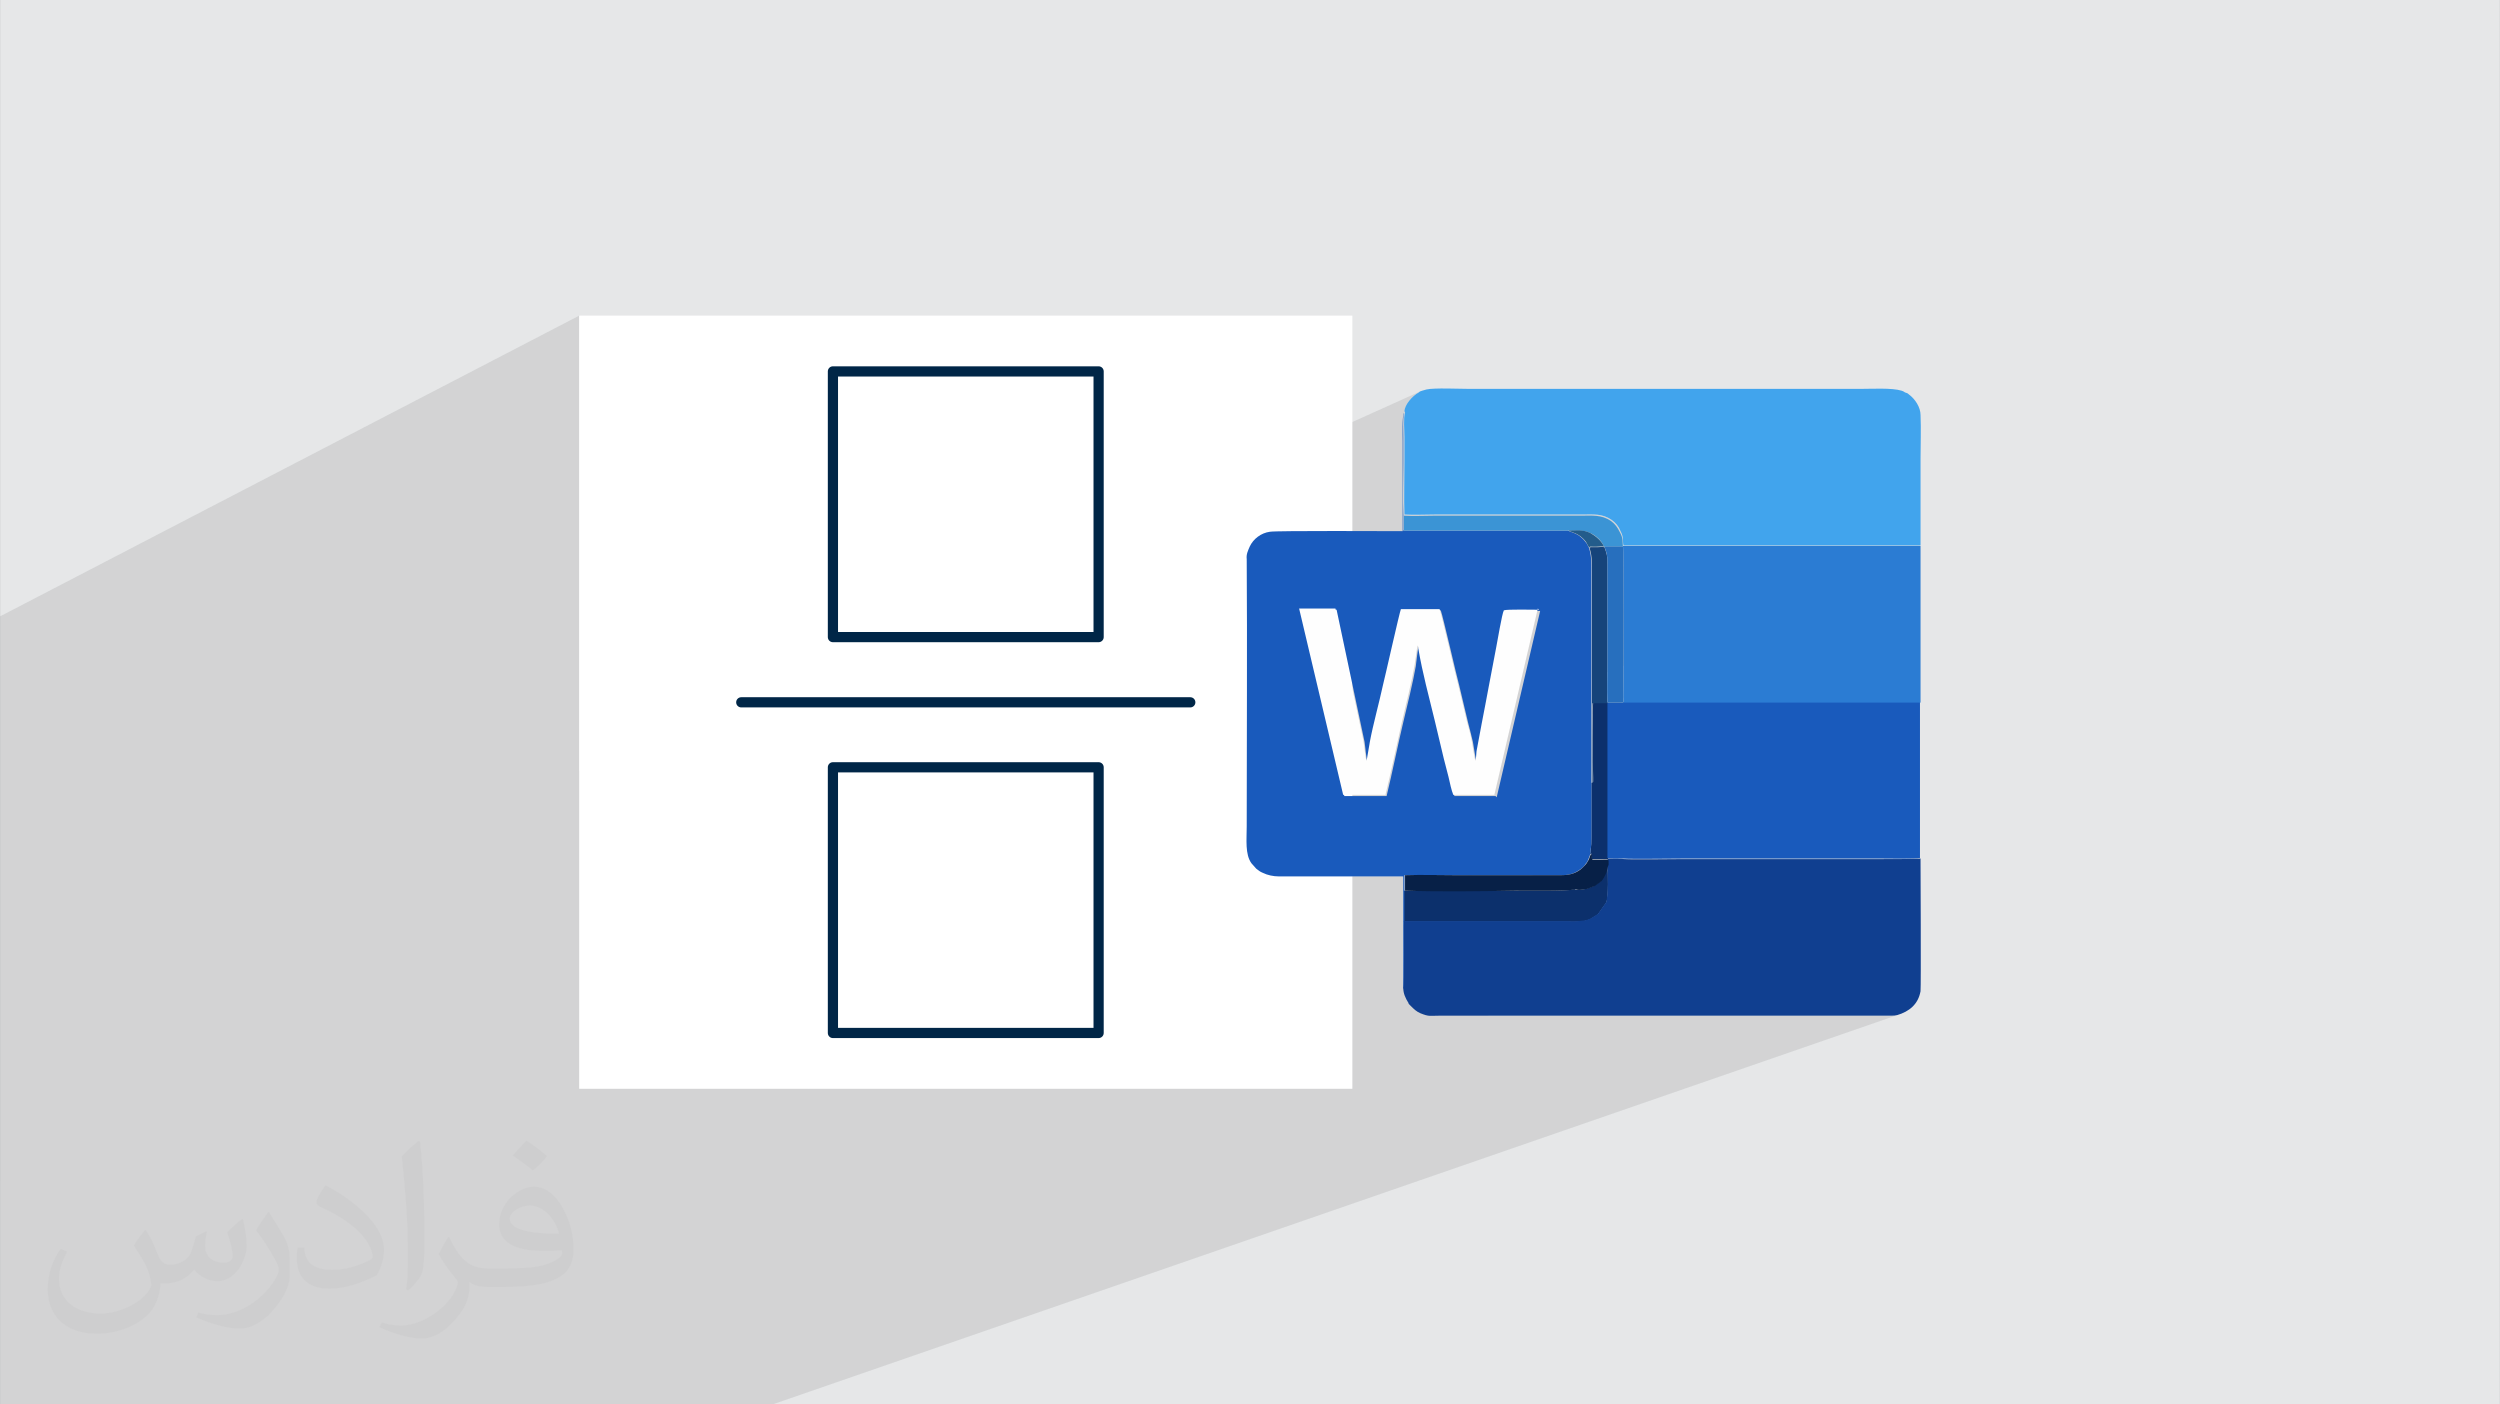
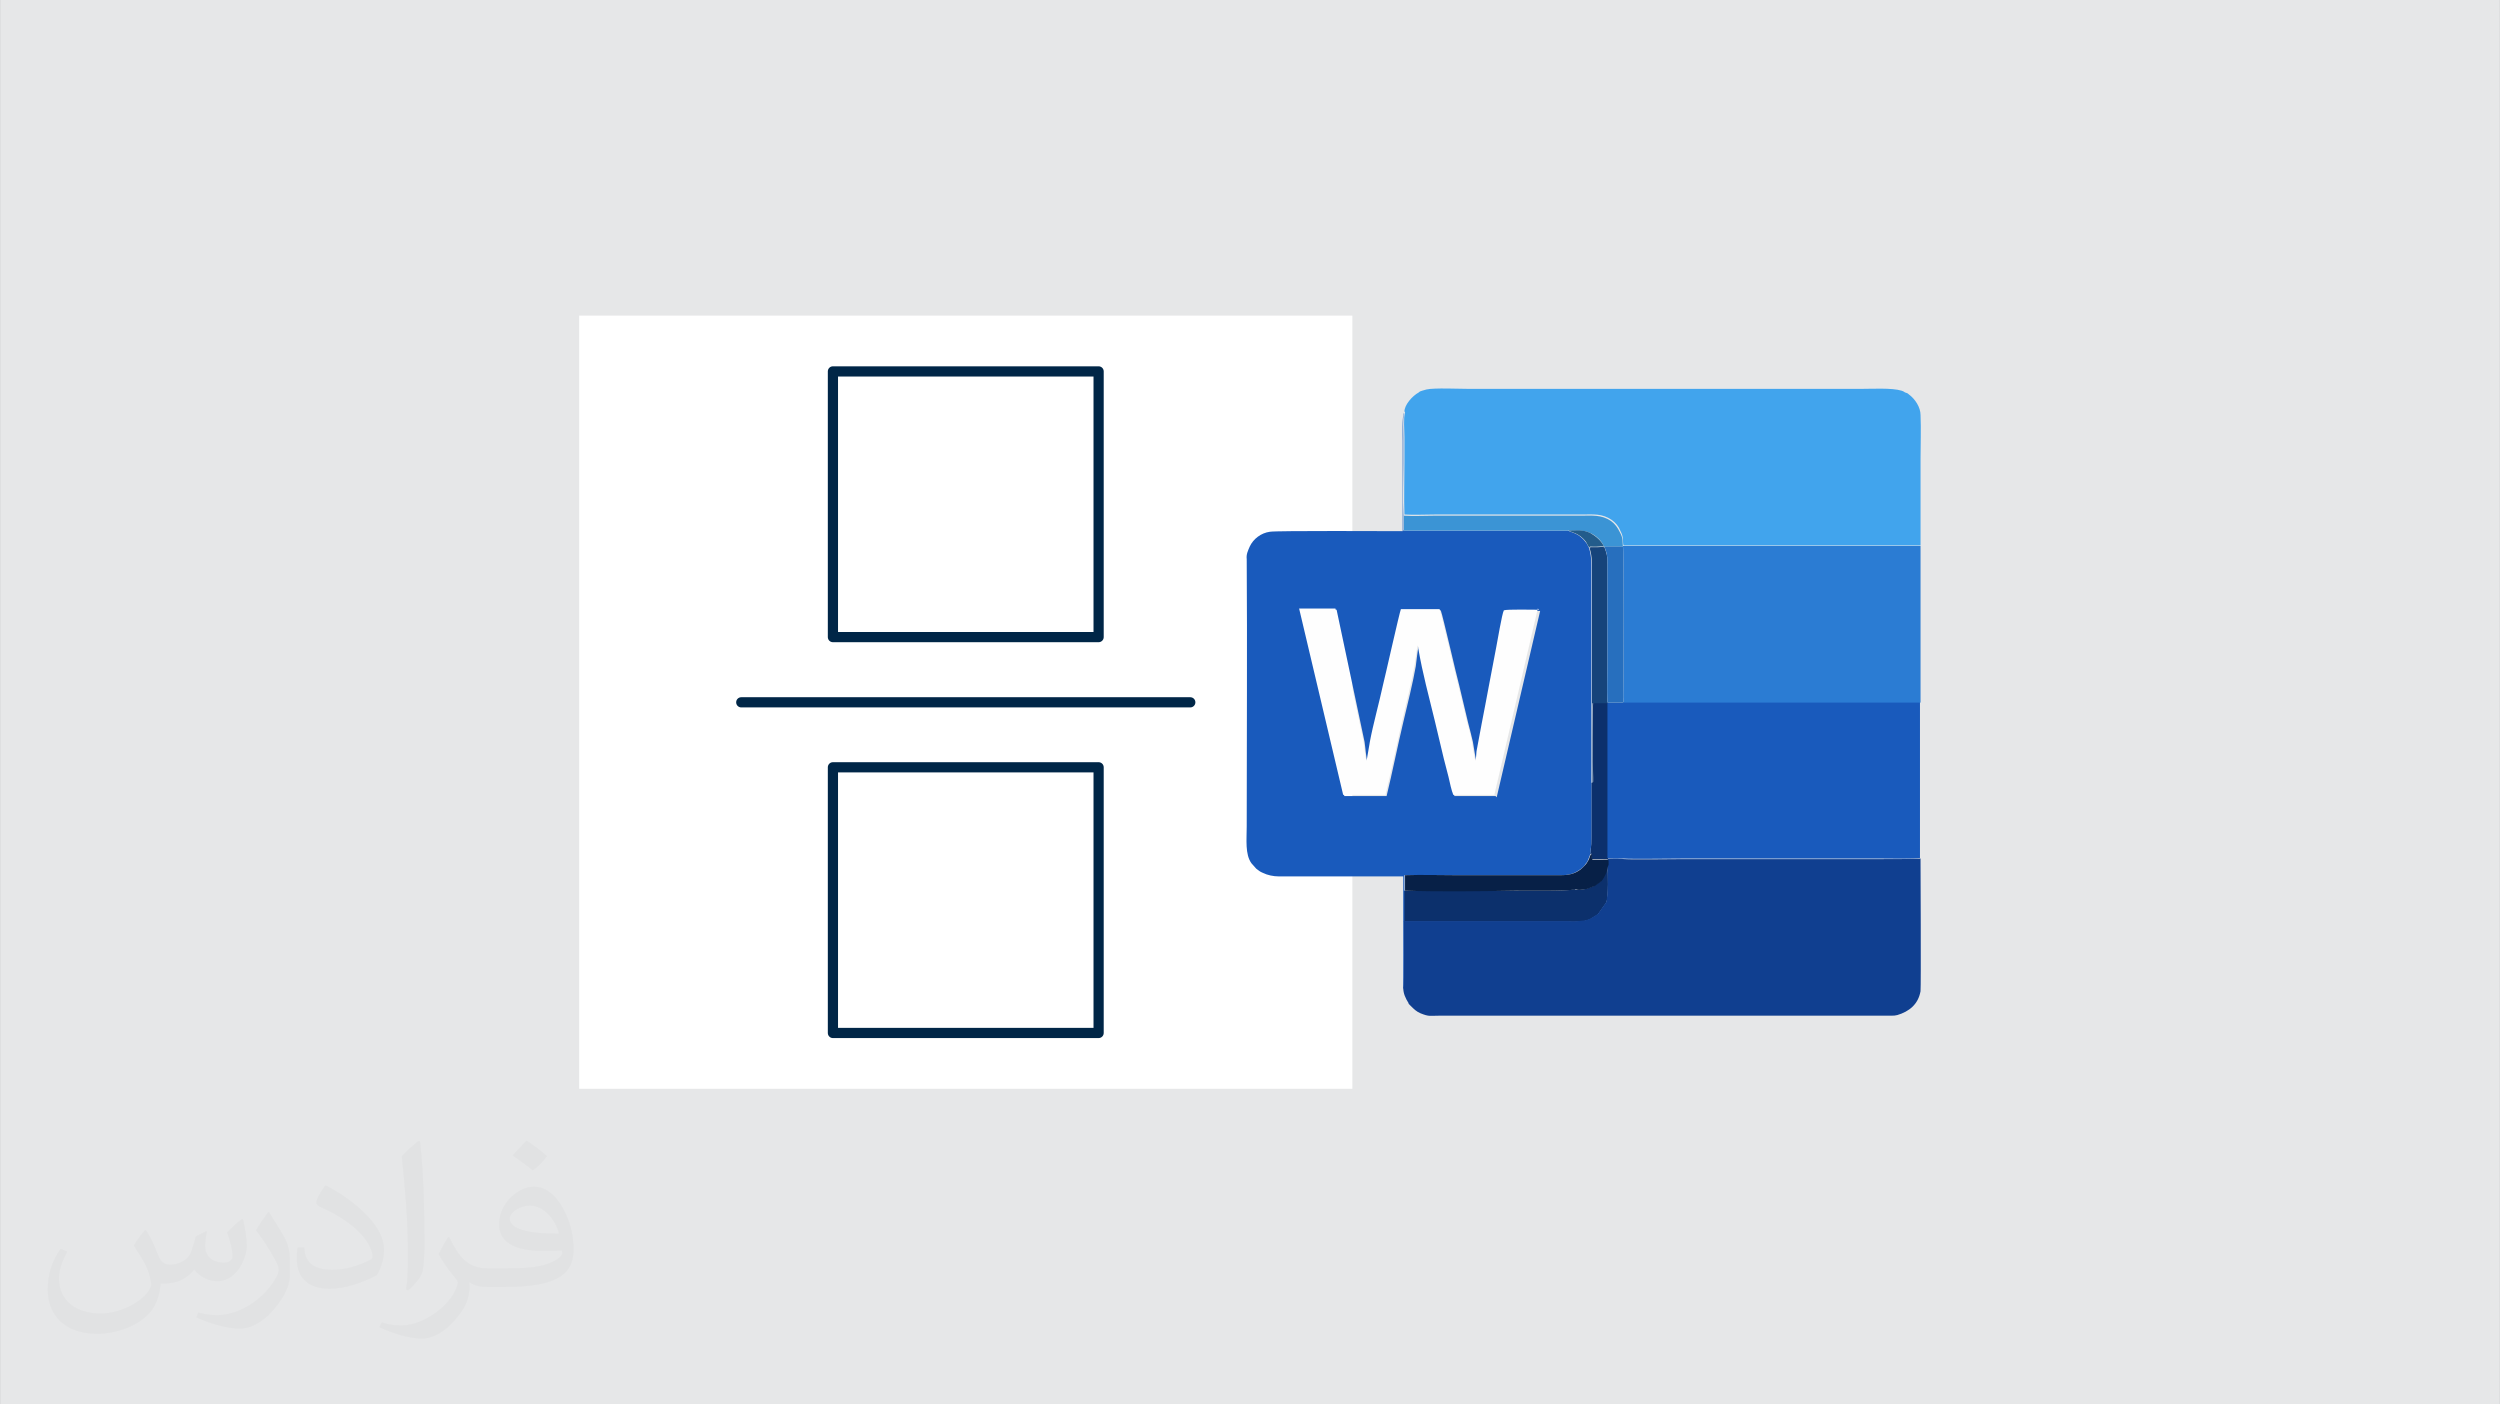
<svg xmlns="http://www.w3.org/2000/svg" xml:space="preserve" width="3.708in" height="2.083in" version="1.0" style="shape-rendering:geometricPrecision; text-rendering:geometricPrecision; image-rendering:optimizeQuality; fill-rule:evenodd; clip-rule:evenodd" viewBox="0 0 3708.33 2083.33">
  <rect x="0" y="0" width="3708.33" height="2083.33" fill="#808080" stroke="none" />
  <defs>
    <style type="text/css">
   
    .fil12 {fill:#072047}
    .fil5 {fill:#0C306C}
    .fil8 {fill:#103F90}
    .fil13 {fill:#16447B}
    .fil6 {fill:#195ABC}
    .fil15 {fill:#235C8B}
    .fil14 {fill:#276FBE}
    .fil9 {fill:#2B7CD3}
    .fil11 {fill:#3B94D5}
    .fil7 {fill:#41A4ED}
    .fil0 {fill:#E6E7E8}
    .fil10 {fill:#FEFEFE}
    .fil3 {fill:white}
    .fil4 {fill:#002647;fill-rule:nonzero}
    .fil2 {fill:#373435;fill-opacity:0.031}
    .fil1 {fill:#2B2A29;fill-opacity:0.102}
   
  </style>
  </defs>
  <g id="Layer_x0020_1">
    <path class="fil0" d="M-0 0l3708.33 0 0 2083.33 -3708.33 0 0 -2083.33z" />
-     <path class="fil1" d="M-0 1751.82l0 -19.08 0 -42.83 0 -0.11 0 -3.19 0 -15.48 0 -0.4 0 -62.44 0 -26.78 0 -4.07 0 -29.74 0 -0.07 0 -0.01 0 -1.03 0 -15.19 0 -0.49 0 -616.62 859.06 -446.08 0 675.19 1247.73 -562.84 -0.56 0.28 -0.55 0.34 -0.57 0.45 -0.63 0.58 -3.7 2.33 -3.72 2.94 -3.57 3.43 -3.26 3.76 -2.81 3.98 -2.2 4.05 -1.43 3.98 -0.51 3.79 0.88 0.87 0.01 0 0 0.01 0 0 -0.79 4.37 -0.45 4.52 -0.19 4.62 0.01 4.7 0.13 4.74 0.18 4.75 0.16 4.73 0.07 4.68 0 4.68 0 4.74 0 4.78 0 4.8 0 4.8 0 4.78 0 4.74 0 4.67 -0.01 4.81 -0.03 4.83 -0.04 4.84 -0.05 4.85 -0.06 4.86 -0.06 4.86 -0.05 4.86 -0.05 4.85 -0.04 4.84 -0.02 4.83 0 4.81 0.02 4.79 0.04 4.76 0.07 4.73 0.11 4.7 0.15 4.66 2.81 0.15 2.81 0.11 2.81 0.07 2.81 0.04 2.81 0.02 2.81 0 2.81 -0.02 2.81 -0.04 2.81 -0.05 2.81 -0.05 2.81 -0.06 2.81 -0.06 2.81 -0.05 2.81 -0.04 2.81 -0.03 2.81 -0.01 218.12 0 3.11 -0.02 3.02 -0.04 2.96 -0.04 2.89 -0.03 2.83 0.01 2.78 0.07 2.74 0.14 2.7 0.24 2.67 0.35 2.65 0.48 2.63 0.64 2.62 0.81 2.61 1 2.61 1.21 2.62 1.44 2.65 1.69 2.23 1.69 2.07 1.79 1.9 1.89 1.74 2.01 1.57 2.13 1.41 2.26 1.24 2.41 1.07 2.56 1.64 3.44 1.03 3.09 0.58 2.8 0.27 2.57 0.11 2.41 0.09 2.3 0.21 2.26 0.48 2.28 439.76 0 0.87 0 -0.87 0.35 0 0.53 -486.56 196.42 0 36.02 22.67 -9.07 0.02 1.12 0.03 1.12 0.03 1.12 0.04 1.11 0.04 1.1 0.04 1.1 0.04 1.09 0.05 1.09 -21.54 8.61 -0.01 0.7 45.01 -17.99 0.02 1.05 0.02 1.04 0.04 1.01 0.04 0.99 0.05 0.97 0.07 0.94 0.07 0.91 0.09 0.87 0 0 -45.52 18.16 -0.01 0.88 45.54 -18.17 0 0.01 -45.54 18.17 -0.03 2.33 -0.06 7.65 -0.04 8.33 -0.02 8.8 0 9.06 0.02 9.12 0.04 8.96 0.05 8.6 0.07 8.03 0.09 7.25 0.11 6.26 0.13 5.06 0.15 3.65 0 0.4 0 0.52 0 0.58 0 0.59 0 0.55 0 0.46 0 0.31 0 0.11 0 0.29 0 0.23 0 0.19 0 0.17 0 0.17 0 0.19 0 0.23 0 0.29 0 0.55 -0.01 0.35 -0.04 0.2 -0.06 0.11 -0.11 0.07 -0.15 0.08 -0.22 0.14 -0.29 0.26 -0.16 0.08 -0.73 0.28 0 0.08 -0.88 0.44 -1162.92 453.67 0.76 0 807.6 -315.04 72.73 0 4.54 -1.76 0.69 -0.02 0.69 -0.02 0.69 -0.02 0.69 -0.02 0.69 -0.02 0.7 -0.02 0.7 -0.02 0.7 -0.02 -4.67 1.8 0 21.3 2.01 0.07 -4.65 1.79 0 13.55 766.47 -294.44 0.88 0 -767.35 294.76 0 34.95 279.03 -106.31 0 0.31 0 0.3 0 0.29 0 0.28 -0.01 0.27 -0.01 0.26 -0.01 0.25 -0.01 0.24 -0.68 0.26 -0.18 0.17 -0.46 0.18 -0.18 0.42 -0.33 0.83 -0.33 0.88 -0.33 0.93 -0.33 0.96 -0.33 0.98 -0.33 0.99 -0.33 0.66 -0.35 0.67 -0.36 0.69 -0.15 0.27 6.04 -2.3 11.05 0 1.4 -0.04 1.52 -0.07 1.6 -0.07 1.64 -0.04 1.64 0.05 1.01 0.11 3.52 -1.34 2.01 0.38 2.7 0.23 3.19 0.11 3.48 0.01 3.54 -0.05 3.39 -0.07 3.04 -0.07 2.48 -0.03 2.31 0.15 3.52 0.11 4.55 0.07 5.42 0.05 6.12 0.02 6.66 0 7.03 -0.02 7.24 -0.04 7.28 -0.05 7.15 -0.05 6.86 -0.06 6.41 -0.05 5.79 -0.05 5 -0.04 4.06 -0.03 2.93 -0.01 234.01 0 3.65 0 3.65 0 3.65 0 3.65 0 3.65 0 3.65 0 3.65 0 3.65 0 3.65 0 3.65 0 3.65 0 3.65 0 3.65 0 3.65 0 3.65 0 3.65 0 2.05 0.01 2.78 0.03 3.39 0.04 3.89 0.04 4.28 0.04 4.57 0.04 4.74 0.03 4.81 0.01 4.77 -0.01 4.62 -0.04 4.35 -0.07 3.98 -0.1 3.52 -0.15 2.93 -0.19 2.23 -0.24 1.43 -0.3 -641.5 234 582.31 0 1.99 0 2 0 2.02 0 2.05 0 2.09 0 2.14 0 2.21 0 2.27 0 1.25 0 1.12 -0.01 1.04 -0.04 1 -0.06 1 -0.11 1.04 -0.15 1.12 -0.22 1.25 -0.29 -752.81 260.58 -31.7 316.91 31.7 -316.91 -915.51 316.91 -5.41 0 -14.42 0 -415.1 0 -85.41 0 -45.42 0 -14.95 0 -32.44 0 -0.83 0 -36.74 0 -11.18 0 -2.04 0 -55.44 0 -0.04 0 -1.52 0 -2.52 0 -0.09 0 -79.9 0 -25.95 0 -4.28 0 -2.24 0 -28.95 0 -0.83 0 -6.52 0 -3.04 0 -13.99 0 -0.53 0 -1.1 0 -0.18 0 -0.51 0 -0.04 0 -0.83 0 -3.31 0 -0.85 0 -6.19 0 -1.81 0 -0.47 0 -0.3 0 -6.4 0 -3.96 0 -11.07 0 -0.21 0 -0.34 0 -1.29 0 -0.03 0 -0.22 0 -0.99 0 -1.81 0 -105.43 0 -1.8 0 -45.21 0 -1.9 0 -1.61 0 -0.68 0 -57.72 0 0 -0.7 0 -27.22 0 -1.97 0 0 0 -1.98 0 -19.02 0 -30.46 0 -0.32 0 -1.8 0 -0.21 0 -16.02 0 -5.54 0 -16.33 0 -8.73 0 -3.7 0 -1.52 0 -20.26 0 -2.19 0 -4.68 0 -16.85 0 -44.38 0 -10.2 0 -10.24 0 -0.59 0 -0.59 0 -0.03 0 -0.81 0 -1.73 0 -30.52 0 -0.4 0 -52.49 -0.11 0.01zm2384.4 -709.58l-0.01 0 0.01 0 0 0z" />
    <path class="fil2" d="M216.29 1824.69c7.08,10.72 11.67,21.04 16.15,32.5 3.33,6.67 5.1,18.96 20.73,18.96 4.58,0 11.15,-1.35 16.98,-4.58 6.56,-3.44 11.56,-8.65 14.17,-16.56l6.25 -21.04 15.21 -7.5 1.04 1.04c-2.08,7.92 -2.59,15.52 -2.59,21.46 0,17.6 15.21,24.27 27.29,24.27 7.08,0 13.44,-3.44 13.44,-9.91 0,-8.33 -3.54,-22.5 -8.13,-35.21 7.08,-7.08 14.17,-14.17 22.3,-19.9l1.25 0.63c3.54,15 5.52,29.8 5.52,39.69 0,9.69 -4.28,20.42 -7.81,27.4 -7.29,13.75 -20.21,24.69 -35.83,24.69 -11.87,0 -25.1,-5.94 -34.17,-16.98l-0.52 0c-8.54,10.63 -21.77,20.21 -42.93,20.21l-6.56 0c-1.04,13.96 -4.06,23.85 -8.65,32.71 -12.6,24.58 -50,41.98 -85.21,41.98 -48.96,0 -73.54,-28.23 -73.54,-65.83 0,-23.22 7.6,-44.79 19.27,-60.1l9.57 3.96c-7.29,13.96 -12.19,27.08 -12.19,40 0,35.21 28.65,51.98 61.67,51.98 30.63,0 68.54,-19.48 75.43,-42.08 -2.59,-24.69 -11.87,-36.24 -26.04,-58.75 4.28,-7.5 9.8,-15 16.67,-23.02l1.25 0 0 0 0 0 -0.01 -0.04 -0 0.02zm564.68 -132.5c10.31,6.46 20.42,14.06 30.31,22.81 -5.52,7.81 -12.4,14.9 -20.94,21.15 -9.91,-8.02 -19.79,-14.9 -29.91,-22.19 6.87,-7.71 13.65,-15.1 20.52,-21.77l0 0 0 0 0 0 0 0 0 0 0.01 0 0 -0zm5.31 96.26c-16.67,0 -30.31,10.94 -30.31,19.06 0,17.41 33.33,22.81 73.23,22.59 -5,-20.42 -22.5,-41.67 -42.93,-41.67l0 0.01 0.01 0.01zm-37.41 93.13c21.67,0 40.63,-0.63 55.1,-4.28 16.15,-4.06 29.8,-12.19 29.8,-17.81 0,-1.46 0,-3.22 -0.52,-4.69 -9.06,0.83 -19.48,0.83 -28.54,0.83 -29.37,0 -51.87,-6.67 -60.73,-23.13 -2.19,-4.58 -3.74,-9.69 -3.74,-15.52 0,-15.94 6.87,-31.46 18.96,-42.19 10.09,-8.85 21.25,-14.37 32.6,-14.37 20.52,0 36.87,16.46 48.33,42.41 6.25,14.17 10.52,30.52 10.52,51.15 0,13.75 -3.74,25.31 -12.29,33.85 -15.94,15.43 -45.31,21.25 -90.31,21.25l-20.42 0 0 0 -5.31 0c-11.15,0 -19.17,-1.98 -25.52,-6.87l-1.04 0c0.31,2.59 0.52,5.1 0.52,7.5 0,10.09 -3.33,23.02 -10.09,33.33 -20,29.69 -41.67,42.59 -60.42,42.59 -18.96,0 -42.19,-7.29 -63.13,-16.78l3.74 -7.29c6.77,2.81 16.15,4.69 29.06,4.69 33.85,0 78.33,-32.5 83.85,-64.27 -1.25,-2.59 -3.54,-6.04 -6.77,-9.69 -9.91,-11.77 -16.15,-21.56 -21.98,-31.87 5,-9.91 9.57,-17.81 13.85,-25l1.77 -0.21c14.48,29.48 27.6,46.35 56.87,46.35l4.58 0 0 0 21.25 0 0 0 0 0 0 0 0 0 0 0 0.04 0 -0.01 0zm-146.67 31.15c2.5,-13.54 2.7,-28.74 2.7,-42.93l0 -21.04c0,-39.27 -5,-96.35 -9.06,-133.54 7.08,-7.6 16.98,-16.56 24.79,-22.59l2.3 0.63c5.31,46.77 6.56,100.94 6.56,151.04 0,13.13 -0.52,25.94 -1.77,35.31 -0.73,11.87 -7.6,20.83 -22.3,34.58l-3.22 -1.46 0.01 0zm-150.94 -61.98c0.73,18.44 9.8,32.92 41.46,32.92 19.69,0 36.35,-5.1 54.79,-13.85 3.33,-1.46 5.1,-3.44 5.1,-5.1 0,-11.56 -8.85,-26.87 -23.74,-40.83 -14.48,-13.13 -33.65,-24.69 -51.56,-32.4 -6.15,-2.59 -8.13,-5.31 -8.13,-7.92 0,-5.31 7.08,-16.46 12.92,-24.48l1.98 -0.21c20.52,10.72 43.44,26.67 60.42,44.37 15.43,16.35 25,32.92 25,50.94 0,13.33 -4.06,25.83 -10.63,37.5 -22.5,11.35 -46.46,20 -70.2,20 -28.85,0 -48.54,-13.54 -48.54,-45.31 0,-3.44 0,-8.74 1.25,-15.63l9.91 0 0 0 0 0 0 0 0 0 0 0 -0.01 0 -0.01 0zm-52.19 -52.4l17.92 28.96c6.56,10.72 12.71,22.41 12.71,40.83l0 23.54c0,19.06 -12.19,39.48 -31.87,59.69 -15.43,13.65 -29.06,19.48 -41.67,19.48 -18.75,0 -40.21,-5.83 -65,-16.46l2.81 -7.29c7.81,2.08 16.87,3.85 28.02,3.85 35.63,-0.21 72.08,-26.25 88.74,-58.02 1.98,-3.65 2.7,-7.08 2.7,-9.48 0,-3.65 -1.98,-7.71 -3.54,-11.35 -9.06,-17.07 -19.17,-32.71 -30.31,-47.19 5.83,-9.17 11.67,-18.02 18.02,-26.77l1.46 0.21 0 0 0 0 0 0 0 0 0 0 -0.01 0 0.02 0.01z" />
    <g id="_1534315123216">
      <g>
        <rect class="fil3" x="859.06" y="468.19" width="1146.95" height="1146.95" />
        <g>
          <path class="fil4" d="M1235.46 543.39l394.13 0c4.18,0 7.57,3.39 7.57,7.57l0 394.15c0,4.18 -3.39,7.57 -7.57,7.57l-394.13 0c-4.18,0 -7.57,-3.39 -7.57,-7.57l0 -394.15c0,-4.18 3.39,-7.57 7.57,-7.57zm386.57 15.13l-379 0 0 379 379 0 0 -379z" />
          <path class="fil4" d="M1235.46 1130.67l394.13 0c4.18,0 7.57,3.39 7.57,7.57l0 394.13c0,4.18 -3.39,7.57 -7.57,7.57l-394.13 0c-4.18,0 -7.57,-3.39 -7.57,-7.57l0 -394.13c0,-4.18 3.39,-7.57 7.57,-7.57zm386.57 15.13l-379 0 0 379 379 0 0 -379z" />
          <path class="fil4" d="M1099.49 1049.42c-4.18,0 -7.57,-3.39 -7.57,-7.57 0,-4.18 3.39,-7.57 7.57,-7.57l666.09 0c4.18,0 7.57,3.39 7.57,7.57 0,4.18 -3.39,7.57 -7.57,7.57l-666.09 0z" />
        </g>
      </g>
      <g>
        <path class="fil5" d="M2082.39 1321.28l0 45.92 216.35 0c0.88,0 1.77,0 1.77,0l25.61 0c7.06,0.88 17.66,0 23.85,-0.88 4.41,-0.88 4.41,-0.88 8.83,-2.65l11.49 -7.06 12.37 -17.66c3.52,-7.94 2.65,-45.04 1.76,-55.63 -0.88,0.88 0,0 -0.88,1.77 -0.88,2.65 -0.88,6.18 -2.65,9.72 -1.77,2.65 -5.3,9.72 -7.06,12.36l-9.72 7.06 -11.49 4.41c0,0 0,0 0,0l-6.18 0.88c-4.41,0.88 -6.18,0.88 -9.72,0 -1.76,-0.88 -1.76,-0.88 -3.52,0 -10.59,2.65 -71.53,1.76 -87.42,1.76 -52.1,0 -112.15,0.88 -163.36,0l-0.01 0 -0.01 0 -0.01 0z" />
        <path class="fil5" d="M2360.56 1161.46l0 81.23c0,17.66 -0.88,10.59 -1.77,24.73 1.77,-1.77 0,1.76 1.77,-1.77 0,6.18 -0.88,6.18 0.88,8.83 2.65,0 7.94,0 11.49,0 3.52,0 8.82,-0.88 12.36,0.88l0 -2.65 0 -230.47 -22.07 0c-0.88,5.3 -0.88,95.37 0,111.27 0,0.88 0,3.52 0,3.52 0,0.88 0,0.88 0,1.77 0,1.76 0,0.88 -0.88,1.76l-1.77 0.88 0 0.01z" />
        <path class="fil6" d="M2218.39 1180.89l-60.93 0c-2.65,-6.18 -4.41,-19.42 -7.06,-26.49 -2.65,-9.72 -4.42,-17.66 -7.06,-27.37 -4.41,-18.55 -8.83,-36.2 -13.24,-55.63 -9.72,-40.62 -17.66,-67.99 -24.73,-108.61 0,-1.77 0,0 0,-1.77 0,-0.88 -0.88,-0.88 -0.88,-1.76 -1.76,3.52 -3.52,23.85 -4.41,29.13 -3.52,21.19 -13.24,60.92 -18.55,83 -8.83,37.09 -15.89,73.29 -24.73,109.5l-62.69 0 -65.35 -276.4 53.86 0 41.5 196.04c0.88,4.41 2.65,28.25 4.42,30.02 0.88,-0.88 4.41,-25.61 5.29,-29.13 4.42,-23.85 14.13,-59.16 19.43,-83.89 1.76,-6.18 24.73,-109.5 26.49,-112.15l57.4 0c3.52,9.72 23.85,98.9 27.37,111.27 4.42,18.55 8.83,37.09 13.24,55.62 2.65,9.72 4.42,17.66 7.06,28.26 0.88,4.42 4.41,28.26 5.3,30.02 0.88,-1.77 1.76,-11.49 1.76,-14.13l7.94 -42.39c3.52,-18.55 7.06,-37.09 10.59,-55.62 3.52,-18.54 7.06,-37.98 10.59,-55.63 1.77,-8.83 8.83,-51.22 11.48,-55.63 4.42,-1.77 43.28,-0.88 52.1,-0.88l-64.46 276.4 -1.75 -1.77 -0.01 0.01 0.02 -0zm-136 285.22c1.76,-2.65 0.88,-93.6 0.88,-98.9l0 -45.91 0 -22.96c24.73,-0.88 52.1,0 76.83,0l152.77 0c14.12,0 21.19,-1.77 30.02,-7.94 4.42,-2.65 7.06,-5.3 9.72,-9.72 1.77,-1.77 2.65,-3.52 3.54,-6.18 0.88,-2.65 1.76,-4.42 2.65,-7.06 0.88,-14.12 1.77,-6.18 1.77,-24.73l0 -81.23 0 -307.3c0,-16.78 0.88,-26.49 -3.52,-41.5 -1.77,-2.65 -2.65,-6.18 -5.3,-8.83 -10.59,-14.13 -22.96,-14.13 -25.61,-16.78l-244.6 0 0 -22.96c-0.88,-24.73 0,-52.1 0,-76.83 0,-12.36 0,-25.61 0,-37.97 0,-12.37 -0.88,-26.49 0.88,-37.09 -2.65,4.42 -1.76,36.2 -1.76,42.39l0 133.33c-15.01,0 -188.08,-0.88 -196.92,0.88 -13.24,1.77 -24.73,10.61 -30.02,22.08 -2.65,6.18 -5.3,11.48 -4.42,18.55 0.88,131.57 0,264.91 0,396.48 0,19.42 -2.65,41.5 7.06,54.75l7.06 7.94c3.54,2.65 5.3,4.41 9.72,6.18 7.06,3.52 15.89,5.3 23.85,5.3l184.56 0 0 166.89 0.88 -0.87 -0.02 0 -0 -0.02z" />
        <path class="fil6" d="M2408.24 1042.24l-23.83 0 0 230.47c2.65,1.77 18.55,0.88 24.73,0.88 8.83,0.88 75.94,0 88.3,0l234.01 0c19.42,0 38.85,0 58.28,0 8.83,0 52.98,0.88 58.28,-0.88l0 -463.59 0 0 0 232.24 -440.63 0 0.88 0.88 -0.01 0 -0 0z" />
        <path class="fil7" d="M2084.16 611.32c-2.65,11.48 -0.88,24.73 -0.88,37.09 0,12.37 0,25.61 0,37.97 0,25.61 -0.88,52.1 0,76.83 15.01,0.88 30.02,0 45.03,0l218.12 0c16.78,0 30.02,-1.77 44.15,7.94 6.18,4.41 10.61,9.72 13.25,16.78 5.29,9.72 2.65,15.01 4.41,21.19l440.63 0 0 0c0,-43.26 0,-85.65 0,-128.93 0,-21.19 0.88,-43.26 0,-64.46 0,-11.49 -7.94,-23.85 -17.66,-30.91 -1.76,-1.76 -2.65,-1.76 -5.3,-2.65 -2.65,-1.76 -2.65,-1.76 -5.29,-2.65 -14.13,-4.41 -44.16,-2.65 -60.93,-2.65l-580.16 0c-15.01,0 -52.1,-1.77 -63.59,0.88 -2.65,0.88 -3.54,0.88 -6.18,1.76 -2.65,0.88 -3.52,0.88 -5.29,2.65 -9.72,5.3 -21.2,18.55 -21.2,28.26l0.88 0.88 0 -0.01 0.01 0.02z" />
        <path class="fil8" d="M2384.4 1275.37l0 7.06c0.88,10.59 0.88,47.68 -1.76,55.63l-12.37 17.66 -11.48 7.06c-4.42,1.77 -4.42,1.77 -8.83,2.65 -7.06,0.88 -16.78,1.77 -23.85,0.88l-25.61 0c0,0 -0.88,0 -1.77,0l-216.35 0c0,5.29 0.88,96.26 -0.88,98.9 0,8.83 3.52,15.89 7.94,22.96 0,0 0,0 0,0.88l3.54 3.52c4.41,4.41 7.94,7.94 14.12,10.59 13.24,5.3 13.24,3.52 29.13,3.52l652.57 0c5.3,0 10.59,0 16.78,0 3.54,0 5.3,0 8.83,-0.88 17.66,-5.3 30.91,-15.89 34.44,-35.32 0.88,-6.18 0,-193.39 0,-196.92 -5.3,0.88 -49.44,0.88 -58.28,0.88 -19.42,0 -38.86,0 -58.28,0l-234 0c-12.37,0 -79.48,0.88 -88.3,0 -6.18,-0.88 -22.07,0 -24.73,-0.88l0 2.65 -0.88 -0.88 0.02 0.02 0.01 0z" />
        <path class="fil9" d="M2408.24 1042.24l440.63 0 0 -232.24 -440.63 0 -0.88 0c1.76,3.52 0.88,184.56 0.88,202.22 0,8.83 -0.88,21.19 0,29.13l0 0.88 0 0 0 0.01z" />
        <path class="fil10" d="M2282.85 904.5c-7.94,0 -47.68,-0.88 -52.1,0.88 -2.65,4.42 -9.72,46.8 -11.48,55.63 -3.52,18.55 -7.06,37.09 -10.59,55.62 -3.52,19.42 -7.06,37.09 -10.59,55.63l-7.94 42.39c0,2.65 -0.88,12.37 -1.76,14.13 -0.88,-1.77 -4.42,-25.61 -5.3,-30.02 -1.77,-9.72 -4.42,-18.54 -7.06,-28.25 -4.41,-19.43 -8.83,-37.09 -13.24,-55.63 -3.52,-12.36 -23.85,-101.54 -27.37,-111.27l-57.4 0c-1.77,3.52 -24.73,105.96 -26.49,112.15 -5.3,24.73 -15.01,60.05 -19.42,83.89 -0.88,3.52 -4.42,28.25 -5.3,29.13 -0.88,-1.77 -3.54,-25.61 -4.42,-30.02l-41.5 -196.04 -53.86 0 65.35 276.39 62.7 0c8.83,-36.2 16.78,-73.29 24.73,-109.5 5.29,-22.08 15.01,-61.82 18.54,-83 0.88,-5.3 3.54,-25.61 4.42,-29.13 0,0 0,0 0.88,1.77 0.88,1.76 0,0 0,1.76 7.06,40.62 15.01,67.99 24.73,108.61 4.41,18.54 8.83,37.09 13.24,55.63 2.65,9.72 4.42,17.66 7.06,27.37 1.77,7.94 4.42,20.31 7.06,26.49l60.93 0 64.46 -276.39 1.75 1.77 -0.01 0 -0.01 0z" />
        <path class="fil11" d="M2082.39 764.09l0 22.96 244.6 0c12.37,0.88 20.31,-1.76 31.79,3.54 7.94,3.52 17.66,11.48 20.31,20.31l0 0 27.37 0 0.88 0c-0.88,-7.06 0.88,-11.49 -4.42,-21.2 -3.52,-7.06 -7.06,-12.36 -13.24,-16.78 -14.13,-9.72 -28.26,-7.94 -44.16,-7.94l-218.12 0c-15.01,0 -30.02,0.88 -45.03,0l0 -0.88 -0.01 0 0.02 -0.01z" />
        <path class="fil12" d="M2359.67 1267.42c-0.88,1.76 -1.77,4.41 -2.65,7.06 -0.88,1.77 -1.77,3.52 -3.52,6.18 -2.65,3.52 -6.18,7.06 -9.72,9.72 -8.83,6.18 -16.78,7.94 -30.02,7.94l-152.77 0c-24.73,0 -52.1,-0.88 -76.83,0l0 22.96c51.22,1.76 111.27,0.88 163.36,0 15.89,0 77.72,0.88 87.42,-1.77 1.76,0 1.76,-0.88 3.52,0 2.65,0.88 4.42,0.88 9.72,0l6.18 -0.88c0,0 0,0 0,0l11.48 -4.42 9.7 -7.06c2.65,-2.65 6.18,-9.72 7.06,-12.37 1.77,-4.41 1.77,-7.06 2.65,-9.72 0.88,-1.76 0,-0.88 0.88,-1.76l0 -7.06c-3.52,-1.76 -8.83,-0.88 -12.36,-0.88 -3.54,0 -8.82,0 -11.48,0 -1.77,-3.52 -0.88,-2.65 -0.88,-8.83 -1.76,3.52 0,0 -1.76,1.76l0 -0.88 0.02 0 0 0.01z" />
        <path class="fil13" d="M2357.91 812.66c4.42,15.01 3.52,24.73 3.52,41.5l0 307.3c0.88,-0.88 0.88,-0.88 0.88,-1.77 0,-0.88 0,-0.88 0,-1.77 0,-0.88 0,-2.65 0,-3.52 0,-15.89 -0.88,-105.97 0,-111.27l22.08 0c-0.88,-19.43 0,-39.73 0,-59.17l0 -147.47c0,-13.24 -0.88,-14.12 -4.41,-24.73l0 0c-3.54,-0.88 -7.06,0 -10.59,0 -1.77,0 -4.42,0 -6.18,0 -2.65,0 -5.29,-0.88 -4.41,1.77l-0.88 -0.88 -0.01 0 -0.01 0.01z" />
        <path class="fil14" d="M2384.4 1042.24l23.83 0c-0.88,-7.94 0,-21.19 0,-29.13 0,-18.55 0.88,-199.57 -0.88,-202.22l-27.38 0c3.54,10.59 4.42,11.48 4.42,24.73l0 147.46c0,19.43 -0.88,40.62 0,59.17l0 0 0.01 0 0 -0.01z" />
        <path class="fil15" d="M2357.91 812.66c0,-2.65 1.77,-1.76 4.42,-1.76 1.76,0 4.41,0 6.18,0 3.52,0 7.94,-0.88 10.59,0 -2.65,-7.94 -12.36,-15.89 -20.31,-20.31 -11.48,-5.3 -19.42,-3.52 -31.79,-3.52 2.65,2.65 15.01,2.65 25.61,16.78 1.76,2.65 2.65,6.18 5.3,8.83l0 0 0.01 0 -0.01 -0.01z" />
      </g>
    </g>
  </g>
</svg>